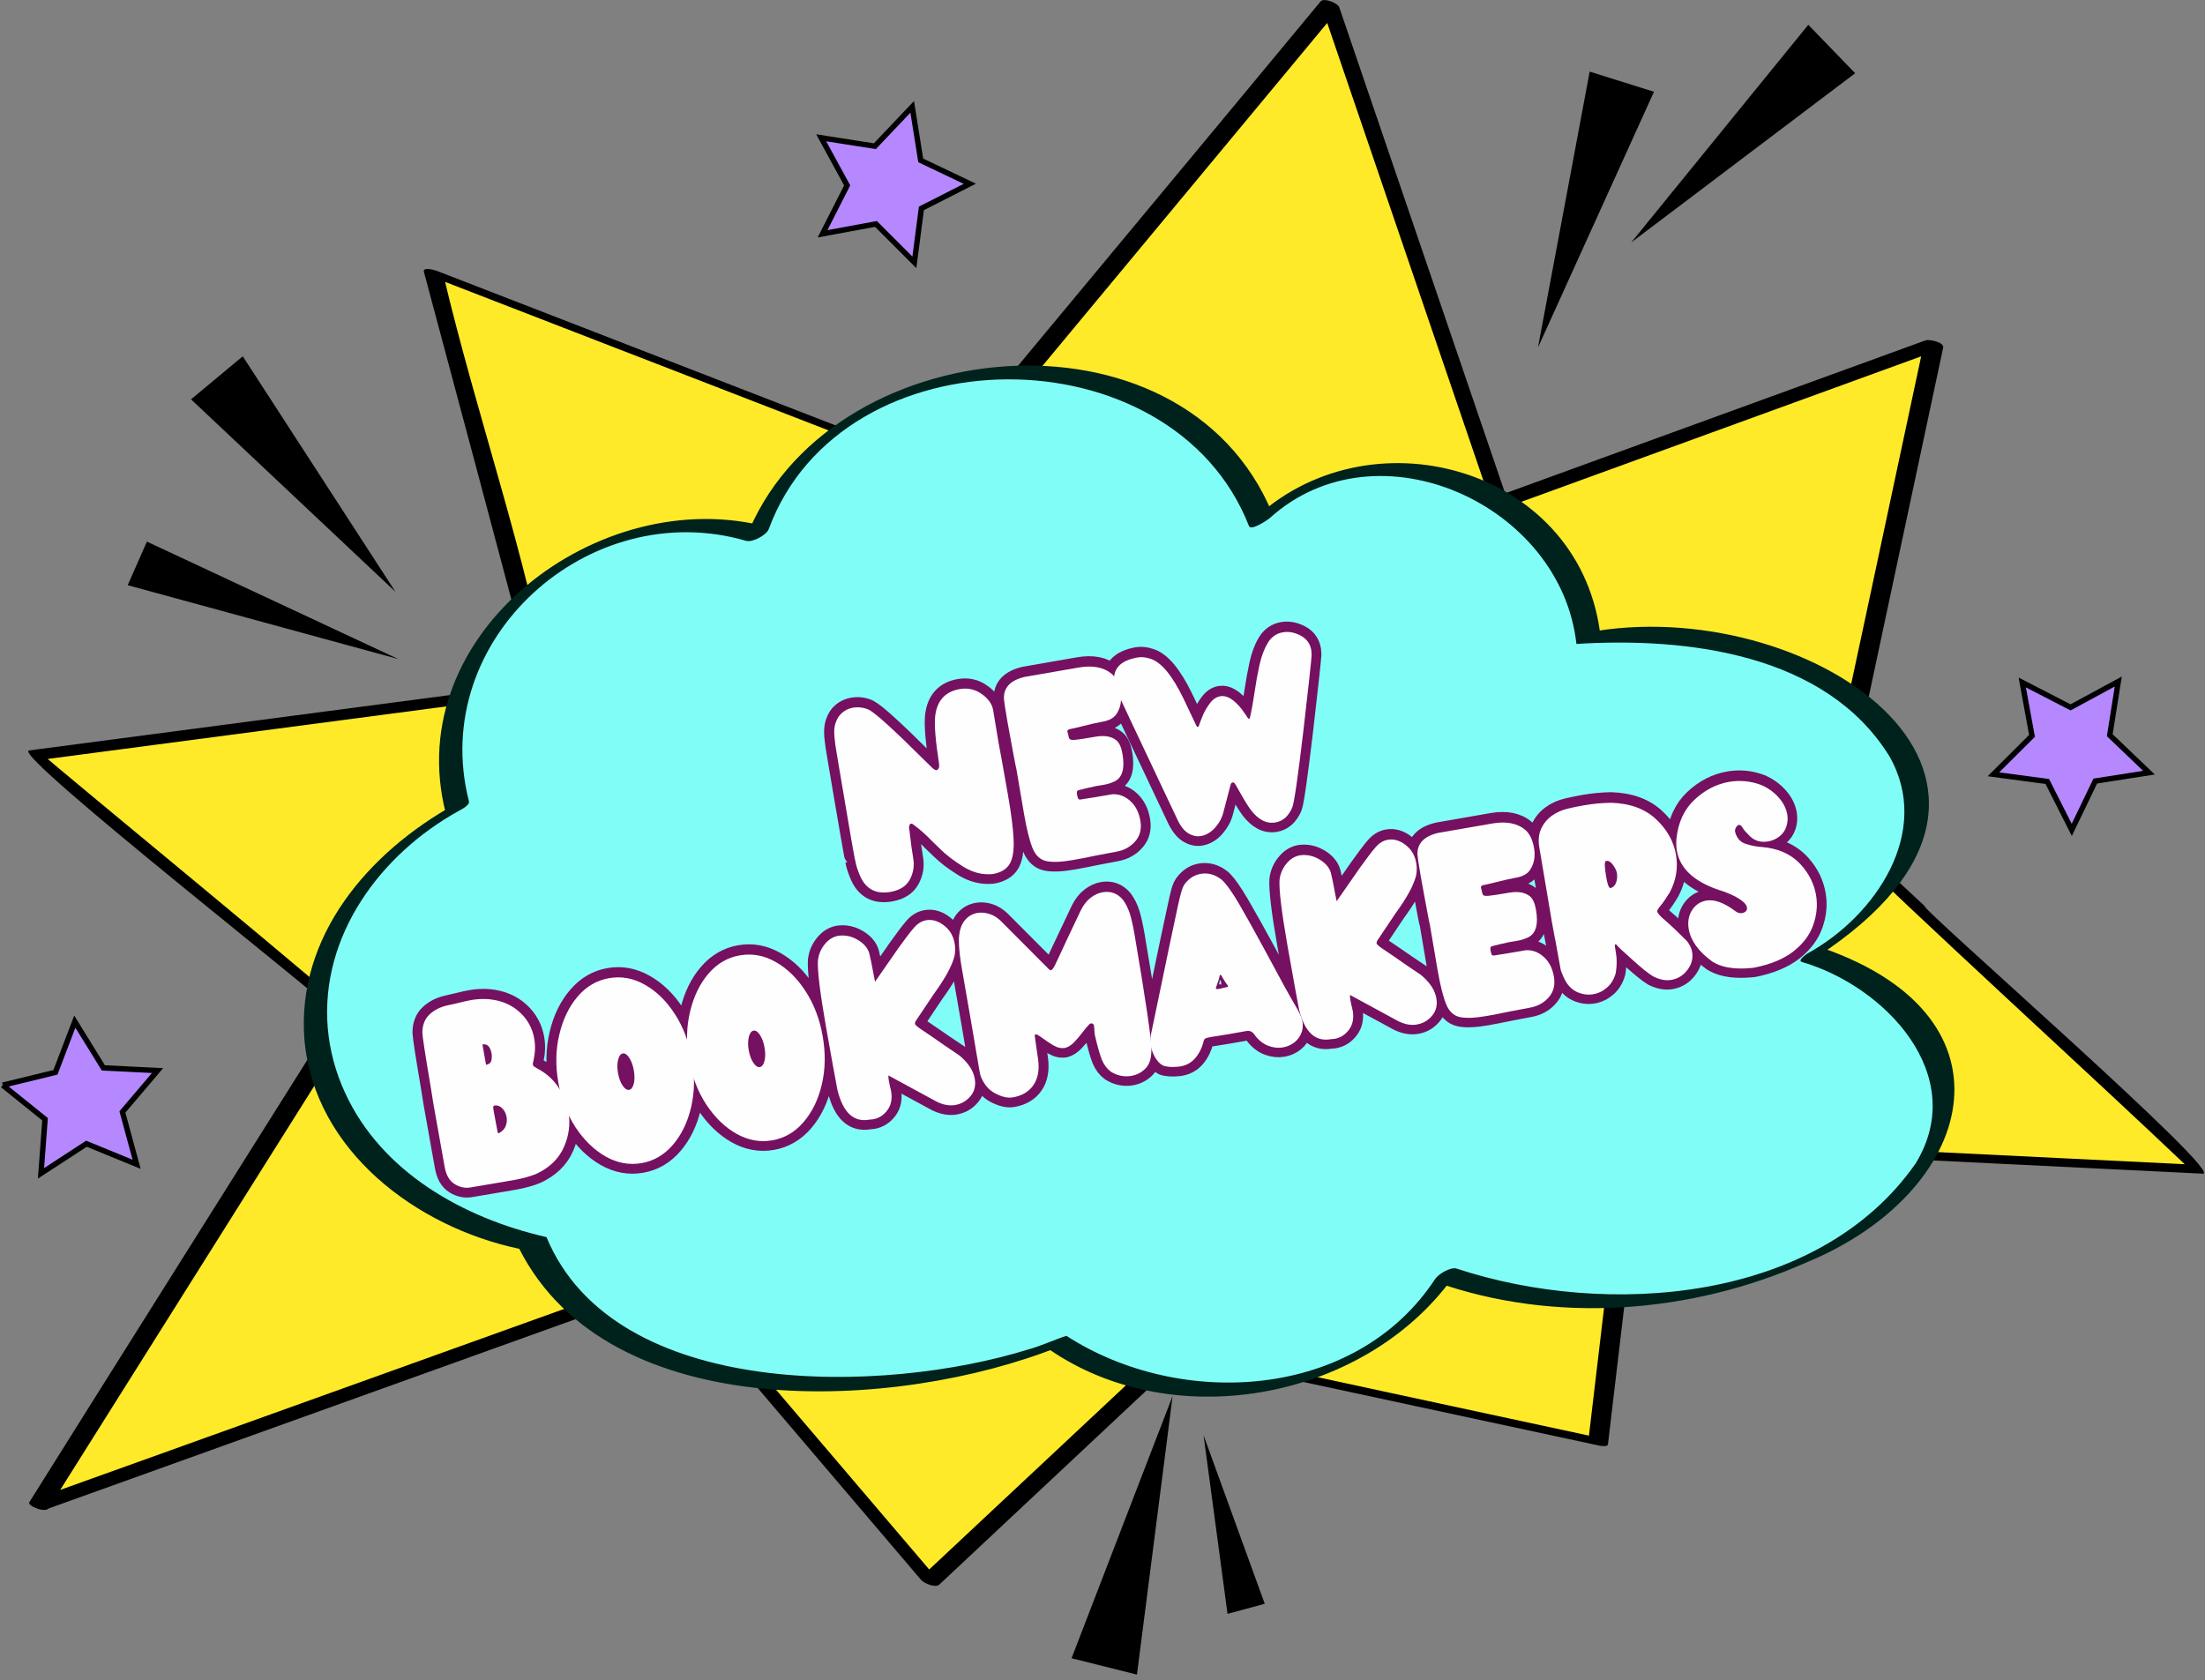
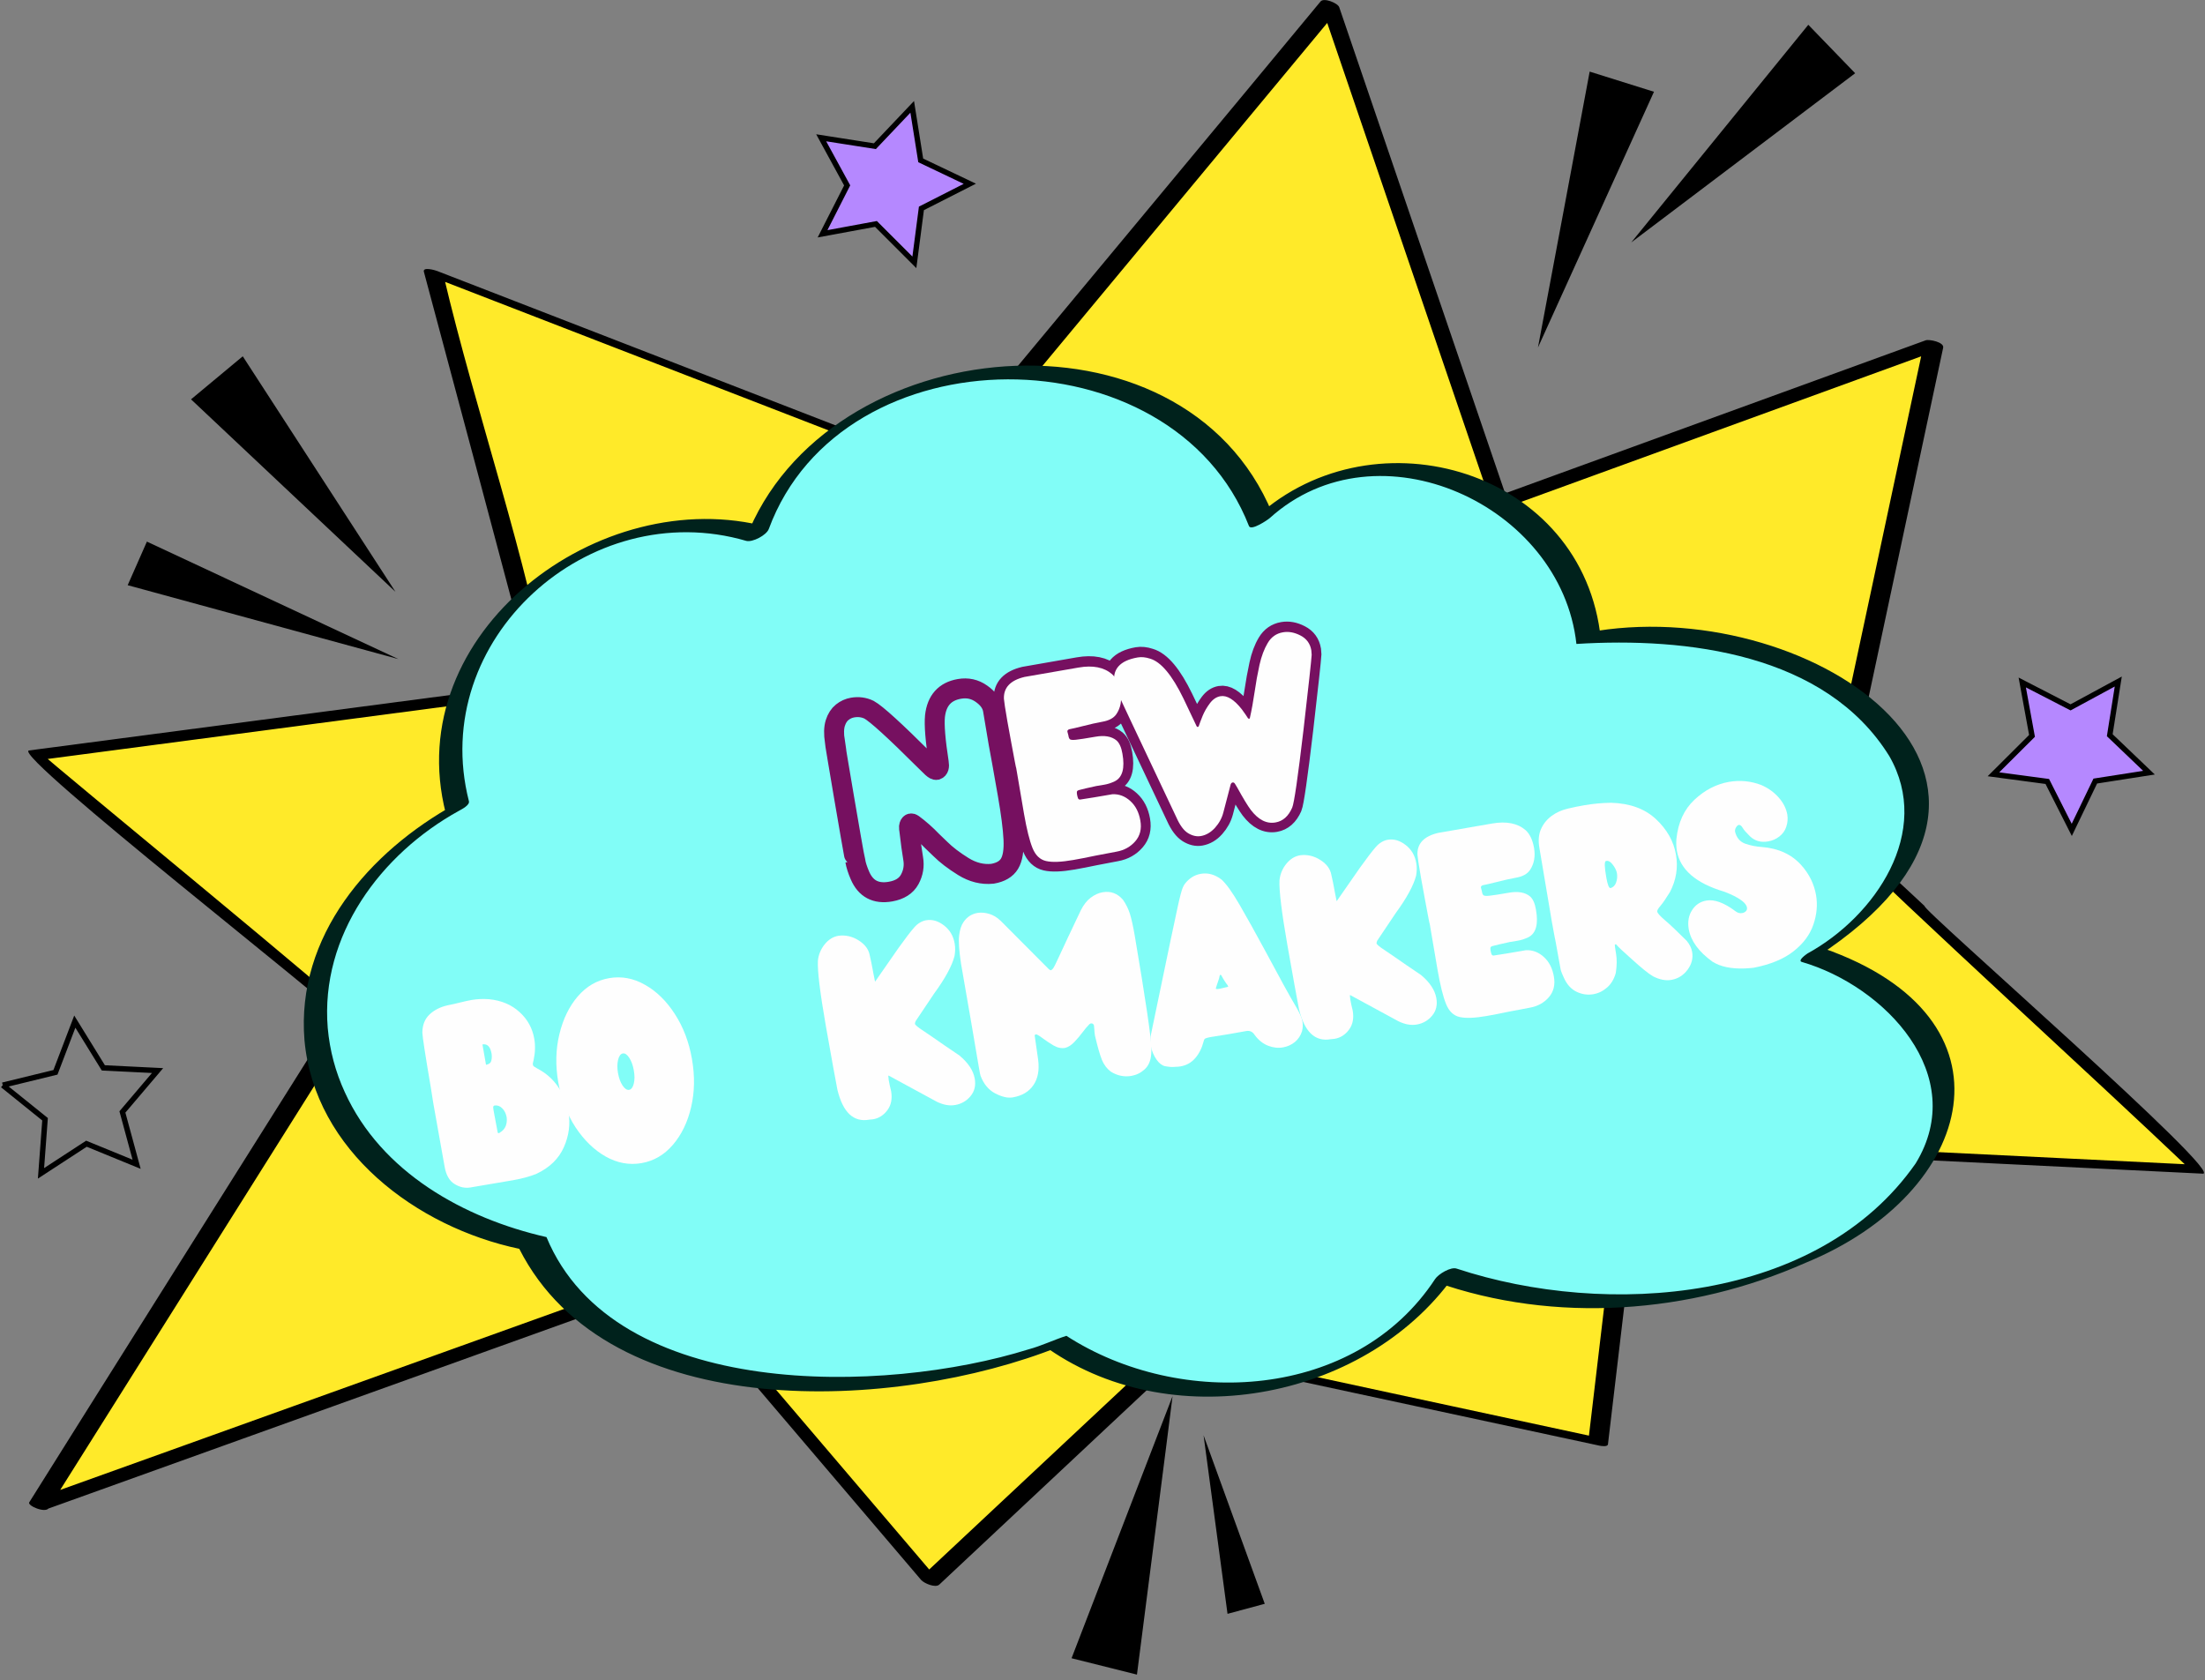
<svg xmlns="http://www.w3.org/2000/svg" width="500" zoomAndPan="magnify" viewBox="0 0 375 285.75" height="381" preserveAspectRatio="xMidYMid meet" version="1.0">
  <rect x="0" y="0" width="375" height="285.75" fill="#808080" stroke="none" />
  <defs>
    <g />
    <clipPath id="064673dc19">
      <path d="M 4 0 L 374.836 0 L 374.836 270 L 4 270 Z M 4 0 " clip-rule="nonzero" />
    </clipPath>
    <clipPath id="3bd7871e7a">
      <path d="M 182 237 L 200 237 L 200 284.75 L 182 284.75 Z M 182 237 " clip-rule="nonzero" />
    </clipPath>
    <clipPath id="e68c230cc1">
      <path d="M 0.164 173 L 27 173 L 27 200 L 0.164 200 Z M 0.164 173 " clip-rule="nonzero" />
    </clipPath>
    <clipPath id="ba94218c37">
      <path d="M 0.164 160 L 40 160 L 40 213 L 0.164 213 Z M 0.164 160 " clip-rule="nonzero" />
    </clipPath>
    <clipPath id="35b5552e79">
      <path d="M 326 103 L 374.836 103 L 374.836 155 L 326 155 Z M 326 103 " clip-rule="nonzero" />
    </clipPath>
    <clipPath id="f51c298dc2">
      <path d="M 51.672 62.141 L 332.676 62.141 L 332.676 237.488 L 51.672 237.488 Z M 51.672 62.141 " clip-rule="nonzero" />
    </clipPath>
  </defs>
  <path fill="#ffea29" d="M 6.633 256.008 L 58.992 172.75 L 5.965 128.453 L 92.559 117.055 C 86.297 93.57 80.027 70.07 73.75 46.555 L 160.367 80.102 L 226.145 0.875 L 255.02 85.488 L 328.855 58.621 L 311.383 140.516 L 373.824 198.93 L 277.836 194.234 C 275.824 211.223 273.812 228.23 271.805 245.254 L 199.969 229.805 L 158.203 268.945 L 114.25 217.348 Z M 6.633 256.008 " fill-opacity="1" fill-rule="nonzero" />
  <g clip-path="url(#064673dc19)">
    <path fill="#000000" d="M 8.293 256.512 L 60.648 173.258 C 60.648 172.359 7.715 129.027 7.301 128.359 L 7.023 129.234 L 93.617 117.816 C 89.773 95.207 80.934 70.246 75.43 46.832 L 73.172 46.969 L 159.789 80.516 C 160.203 80.676 161.562 81.184 161.953 80.699 C 183.645 54.566 206 27.676 227.734 1.473 L 224.559 0.508 L 253.43 85.121 C 253.707 85.949 255.641 86.48 256.398 86.203 L 330.238 59.332 L 327.27 58.066 C 321.441 85.328 315.617 112.773 309.77 139.988 C 327.152 157.027 354.551 181.844 372.348 198.77 L 373.203 198.102 L 277.191 193.402 C 276.984 193.402 276.246 193.336 276.199 193.68 C 274.191 210.672 272.18 227.68 270.168 244.703 L 271.574 244.473 C 257.734 241.523 214.98 232.27 201.902 229.461 C 200.059 228.816 198.426 228.539 197.137 230.336 L 156.684 268.211 L 159.766 268.992 L 115.812 217.395 C 115.262 216.75 113.789 216.219 112.961 216.52 L 29.129 246.637 L 5.344 255.176 C 4.191 255.594 7.164 256.973 7.992 256.676 L 115.586 218.016 L 112.73 217.141 L 156.66 268.738 C 157.145 269.293 159.078 270.145 159.746 269.52 L 201.512 230.379 L 200.223 230.449 L 272.055 245.898 C 272.285 245.945 273.391 246.129 273.461 245.668 C 275.473 228.645 277.48 211.641 279.492 194.648 L 278.504 194.922 L 374.492 199.621 C 379.531 200.633 326.254 154.172 327.336 154.125 C 326.324 153.203 314.582 142.242 313.961 141.645 C 312.488 140.078 313.82 137.848 314.074 136.004 L 315.918 127.395 L 330.469 59.148 C 330.676 58.184 328.074 57.676 327.5 57.883 L 253.66 84.754 L 256.629 85.836 C 247.008 57.637 237.383 29.434 227.758 1.223 C 227.504 0.508 225.133 -0.438 224.582 0.254 C 213.621 13.539 168.953 67.207 158.801 79.48 L 160.965 79.664 L 74.348 46.094 C 74.07 45.98 71.84 45.312 72.09 46.234 C 78.383 69.719 84.656 93.219 90.902 116.734 L 91.5 116.25 L 4.906 127.648 C 2.074 128.43 57.91 171.992 57.656 172.844 L 57.309 172.266 C 48.746 185.875 12.734 243.113 4.977 255.523 C 4.609 256.098 7.715 257.434 8.293 256.512 Z M 8.293 256.512 " fill-opacity="1" fill-rule="nonzero" />
  </g>
  <path fill="#000000" d="M 261.559 59.105 C 262.523 54.086 269.246 18.074 270.352 12.18 L 281.289 15.609 L 261.559 59.105 " fill-opacity="1" fill-rule="nonzero" />
  <path fill="#000000" d="M 282.738 34.699 L 307.535 4.215 L 315.504 12.457 L 277.422 41.238 Z M 282.738 34.699 " fill-opacity="1" fill-rule="nonzero" />
  <path fill="#000000" d="M 67.258 100.664 L 41.285 60.602 L 32.488 67.922 L 67.258 100.664 " fill-opacity="1" fill-rule="nonzero" />
  <path fill="#000000" d="M 60.211 108.582 L 24.984 92.121 L 21.715 99.535 L 67.762 112.105 Z M 60.211 108.582 " fill-opacity="1" fill-rule="nonzero" />
  <path fill="#000000" d="M 204.688 244.125 L 215.094 272.789 L 208.762 274.496 L 204.688 244.125 " fill-opacity="1" fill-rule="nonzero" />
  <g clip-path="url(#3bd7871e7a)">
    <path fill="#000000" d="M 198.355 245.852 L 193.359 284.832 L 182.238 282.047 L 199.414 237.473 Z M 198.355 245.852 " fill-opacity="1" fill-rule="nonzero" />
  </g>
  <g clip-path="url(#e68c230cc1)">
-     <path fill="#b588ff" d="M 0.465 184.77 L 9.441 182.582 L 12.734 173.949 L 17.594 181.824 L 26.824 182.281 L 20.84 189.328 L 23.258 198.238 L 14.715 194.738 L 6.98 199.781 L 7.668 190.57 L 0.465 184.77 " fill-opacity="1" fill-rule="nonzero" />
-   </g>
+     </g>
  <g clip-path="url(#ba94218c37)">
    <path stroke-linecap="butt" transform="matrix(0.23, 0, 0, 0.23, 0.164, 0.024)" fill="none" stroke-linejoin="miter" d="M 1.307 802.4 L 40.295 792.899 L 54.597 755.404 L 75.702 789.608 L 115.793 791.593 L 89.801 822.199 L 100.303 860.898 L 63.199 845.697 L 29.606 867.6 L 32.592 827.594 L 1.307 802.4 " stroke="#000000" stroke-width="4" stroke-opacity="1" stroke-miterlimit="10" />
  </g>
  <path fill="#b588ff" d="M 352.711 141.301 L 348.543 133.059 L 339.379 131.836 L 345.941 125.297 L 344.281 116.203 L 352.504 120.441 L 360.629 116.043 L 359.18 125.184 L 365.855 131.562 L 356.715 132.988 Z M 352.711 141.301 " fill-opacity="1" fill-rule="nonzero" />
  <g clip-path="url(#35b5552e79)">
    <path stroke-linecap="butt" transform="matrix(0.23, 0, 0, 0.23, 0.164, 0.024)" fill="none" stroke-linejoin="miter" d="M 1531.205 613.604 L 1513.102 577.806 L 1473.3 572.495 L 1501.803 544.095 L 1494.592 504.598 L 1530.305 523.006 L 1565.595 503.902 L 1559.3 543.603 L 1588.295 571.308 L 1548.595 577.5 Z M 1531.205 613.604 " stroke="#000000" stroke-width="4" stroke-opacity="1" stroke-miterlimit="10" />
  </g>
  <path stroke-linecap="butt" transform="matrix(0.23, 0, 0, 0.23, 0.164, 0.024)" fill-opacity="1" fill="#b588ff" fill-rule="nonzero" stroke-linejoin="miter" d="M 675.395 193.902 L 646.994 165.501 L 607.498 172.796 L 625.702 136.998 L 606.497 101.794 L 646.197 108.004 L 673.8 78.907 L 680.095 118.506 L 716.402 135.794 L 680.604 153.998 Z M 675.395 193.902 " stroke="#000000" stroke-width="4" stroke-opacity="1" stroke-miterlimit="10" />
  <path fill="#81fdf7" d="M 53.773 175.879 C 55.312 193.406 70.652 207.156 90.973 211.449 C 95.668 235.594 153.859 241.473 180.172 228.328 C 198.57 242.68 234.406 236.688 245.922 216.902 C 255.465 220.457 267.383 222.043 280.102 220.926 C 324.637 218.332 352.223 179.344 308.227 162.445 C 347.953 137.672 313.906 102.953 270.086 108.477 C 266.98 82.59 233.289 70.383 214.375 88.402 C 202.73 53.883 139.73 56.453 128.777 90.836 C 100.43 82.922 70.227 109.012 77.805 137.336 C 62.156 145.855 52.387 160.363 53.773 175.879 Z M 53.773 175.879 " fill-opacity="1" fill-rule="nonzero" />
  <g clip-path="url(#f51c298dc2)">
    <path fill="#00221c" d="M 51.781 176.93 C 53.48 195.754 70.852 208.742 88.312 212.41 C 103.625 242.613 152.562 240.02 179.949 229.133 L 178.359 229.465 C 199.934 244.398 233.09 237.895 247.797 216.277 L 244.133 218.043 C 264.387 225.219 287.523 223.453 307.043 214.801 C 336.039 202.93 344.129 173.152 310.059 161.281 L 309.055 162.711 C 354.504 133 308.832 101.523 271.676 107.293 L 272.098 107.426 C 268.211 79.258 232.484 69.578 212.812 88.734 L 216.387 87.352 C 201.141 50.375 140.379 56.117 126.809 91.664 L 130.609 89.652 C 102.105 81.961 67.945 107.605 75.816 138.344 L 77.516 136.734 C 62.781 144.848 50.328 159.203 51.781 176.93 C 51.828 177.355 55.852 176.125 55.738 174.852 C 54.441 159.113 64.75 145.23 78.074 137.898 C 78.52 137.652 79.906 136.957 79.75 136.285 C 72.73 108.789 100.16 84.176 126.922 92 C 127.992 92.27 130.34 91.039 130.742 89.988 C 143.219 56.141 199.375 56.098 212.41 89.473 C 212.746 90.367 215.652 88.402 215.984 88.086 C 234.297 71.59 265.504 85.828 268.098 109.527 C 286.789 108.363 310.461 111.113 321.305 128.598 C 328.703 141.473 318.934 155.848 307.398 162.176 C 307.242 162.285 305.699 163.336 306.395 163.605 C 320.59 167.719 334.965 182.875 325.797 197.879 C 309.254 221.598 273.328 224.211 247.754 215.785 C 246.746 215.406 244.602 216.723 244.066 217.551 C 230.562 238.117 200.762 239.75 181.355 227.207 C 179.211 227.902 177.086 228.93 174.918 229.512 C 150.484 237.156 104.52 238.34 92.938 210.418 C 78.898 207.223 64.84 199.398 58.645 185.781 C 57.047 182.309 56.078 178.664 55.738 174.852 C 55.715 174.402 51.672 175.656 51.781 176.93 Z M 51.781 176.93 " fill-opacity="1" fill-rule="nonzero" />
  </g>
  <path stroke-linecap="butt" transform="matrix(0.738, -0.129, 0.129, 0.738, 51.649, 134.765)" fill="none" stroke-linejoin="miter" d="M 150.832 45.136 C 152.726 45.138 154.126 44.609 155.039 43.557 C 155.958 42.505 156.57 40.728 156.884 38.227 C 157.193 35.725 157.348 32.318 157.349 28.005 C 157.35 22.174 157.331 18.245 157.3 16.207 L 157.349 8.495 C 157.351 7.083 156.703 5.732 155.404 4.442 C 154.117 3.143 152.537 2.497 150.663 2.499 C 147.324 2.498 145.149 4.204 144.144 7.627 C 143.602 9.554 143.274 13.074 143.173 18.173 C 143.174 19.11 142.914 19.631 142.388 19.729 C 142.145 19.729 141.85 19.509 141.505 19.062 L 140.115 17.137 C 134.602 9.307 131.111 4.804 129.654 3.634 C 128.596 2.873 127.391 2.499 126.042 2.497 C 125.174 2.499 124.344 2.708 123.554 3.142 C 122.759 3.57 122.105 4.287 121.581 5.29 C 121.068 6.291 120.793 7.656 120.762 9.381 C 120.725 9.38 120.701 10.64 120.685 13.161 C 120.669 15.678 120.651 18.638 120.634 22.042 C 120.618 25.437 120.607 28.478 120.609 31.166 C 120.609 34.96 120.626 36.863 120.658 36.863 C 120.658 37.863 120.817 39.018 121.129 40.321 C 121.887 43.533 123.951 45.136 127.332 45.139 C 129.47 45.136 131.067 44.478 132.118 43.153 C 133.17 41.823 133.698 40.312 133.697 38.618 C 133.696 37.136 133.782 34.913 133.95 31.947 L 133.949 31.682 C 133.952 31.514 134.009 31.307 134.126 31.062 C 134.253 30.82 134.406 30.699 134.581 30.697 C 134.719 30.695 134.855 30.766 134.988 30.911 C 136.303 32.294 137.51 33.806 138.614 35.459 L 140.169 37.582 C 141.239 39.097 142.712 40.693 144.589 42.369 C 146.466 44.046 148.549 44.97 150.832 45.136 Z M 169.411 45.137 C 170.893 45.136 172.633 45.106 174.63 45.036 C 176.075 45.002 177.683 44.976 179.443 44.96 C 181.202 44.944 182.724 44.41 184.014 43.355 C 185.314 42.301 185.962 40.832 185.96 38.932 C 185.958 37.032 185.468 35.443 184.483 34.171 C 183.505 32.889 182.259 32.148 180.743 31.947 C 177.601 31.944 175.132 31.932 173.339 31.894 C 173.093 31.851 172.95 31.731 172.895 31.531 C 172.846 31.322 172.821 31.042 172.823 30.698 C 172.82 30.349 172.856 30.112 172.923 29.975 C 172.988 29.843 173.178 29.755 173.49 29.725 C 173.805 29.679 174.319 29.642 175.045 29.61 L 177.433 29.507 C 177.877 29.511 178.507 29.509 179.317 29.508 C 180.121 29.51 180.947 29.385 181.777 29.143 C 183.64 28.595 184.572 26.651 184.573 23.307 C 184.572 21.857 184.293 20.787 183.736 20.097 C 182.812 18.994 181.295 18.439 179.188 18.442 C 176.907 18.441 175.404 18.417 174.677 18.364 C 173.952 18.307 173.522 18.189 173.387 18.023 C 173.254 17.846 173.188 17.586 173.185 17.242 L 173.188 17.041 L 173.138 16.207 C 173.137 15.969 173.291 15.816 173.593 15.752 C 174.281 15.75 175.301 15.695 176.649 15.586 C 178.408 15.448 179.965 15.381 181.309 15.383 C 182.859 15.383 184.013 14.987 184.775 14.199 C 185.946 12.948 186.527 11.345 186.53 9.383 C 186.531 7.557 186.136 6.123 185.343 5.085 C 183.826 3.223 181.411 2.293 178.104 2.294 L 165.685 2.292 C 162.374 2.498 160.544 3.856 160.2 6.373 C 160.124 6.932 160.085 8.676 160.087 11.608 C 160.086 13.19 160.094 14.811 160.112 16.47 C 160.129 18.129 160.145 19.529 160.164 20.665 C 160.188 21.801 160.215 22.372 160.253 22.368 L 160.201 32.921 C 160.201 36.472 160.39 39.124 160.768 40.867 C 161.147 42.611 161.989 43.758 163.296 44.303 C 164.607 44.86 166.649 45.137 169.411 45.137 Z M 198.896 44.77 C 200.108 44.769 201.269 44.332 202.369 43.454 C 203.474 42.578 204.301 41.537 204.862 40.323 L 207.602 34.324 C 207.734 34.114 207.889 34.009 208.054 34.006 C 208.266 34.005 208.434 34.135 208.546 34.398 C 208.676 34.659 208.79 34.944 208.889 35.257 C 209.827 37.977 210.551 39.838 211.063 40.843 C 212.376 43.358 214.066 44.621 216.13 44.621 C 217.823 44.62 219.253 43.737 220.427 41.979 C 221.017 41.055 222.866 35.398 225.973 25.013 C 228.832 15.351 230.425 9.861 230.733 8.55 L 230.834 7.514 C 230.835 5.964 230.22 4.725 228.99 3.796 C 227.772 2.864 226.504 2.394 225.186 2.397 C 223.673 2.398 222.395 2.99 221.362 4.175 C 220.324 5.364 219.428 6.891 218.668 8.764 C 217.909 10.626 217.194 12.576 216.521 14.612 C 215.849 16.643 215.149 18.537 214.423 20.3 C 214.391 20.363 214.337 20.401 214.273 20.401 C 214.173 20.399 214.087 20.347 214.02 20.245 C 213.809 19.727 213.462 18.984 212.984 18.022 C 211.634 15.506 210.203 14.246 208.69 14.247 C 207.785 14.248 206.924 14.632 206.095 15.408 C 205.272 16.185 204.564 17.03 203.975 17.949 C 203.388 18.857 202.953 19.591 202.676 20.146 L 202.473 20.248 C 202.373 20.246 202.295 20.18 202.244 20.044 C 202.195 19.903 201.56 17.655 200.349 13.311 C 198.733 7.653 196.765 4.251 194.449 3.117 C 193.491 2.601 192.573 2.345 191.705 2.342 C 187.572 2.346 185.505 4.034 185.504 7.41 C 185.506 7.823 185.613 8.482 185.832 9.382 C 186.062 10.275 186.675 12.53 187.678 16.155 C 188.884 20.466 191.037 28.297 194.147 39.655 C 194.627 41.517 195.296 42.835 196.156 43.609 C 197.021 44.385 197.938 44.772 198.896 44.77 Z M 198.896 44.77 " stroke="#761060" stroke-width="4.529" stroke-opacity="1" stroke-miterlimit="4" />
-   <path stroke-linecap="butt" transform="matrix(0.738, -0.129, 0.129, 0.738, 51.649, 134.765)" fill="none" stroke-linejoin="miter" d="M 31.704 94.899 C 33.843 94.896 35.671 94.728 37.187 94.379 C 40.365 93.515 42.743 91.892 44.327 89.517 C 45.917 87.133 46.715 84.563 46.713 81.811 C 46.715 79.737 46.271 77.728 45.388 75.785 C 44.512 73.828 43.191 72.18 41.431 70.83 C 41.164 70.63 40.956 70.462 40.815 70.326 C 40.682 70.181 40.614 70.021 40.613 69.846 C 40.611 69.645 40.713 69.335 40.917 68.926 C 41.607 67.3 41.951 65.693 41.952 64.111 C 41.951 61.656 41.201 59.466 39.701 57.538 C 38.202 55.604 36.104 54.254 33.41 53.499 C 32.074 53.149 30.744 52.976 29.431 52.98 C 28.537 52.977 27.642 53.012 26.741 53.082 C 25.846 53.148 24.9 53.2 23.898 53.243 C 22.203 53.312 20.735 53.749 19.488 54.558 C 18.246 55.368 17.475 56.636 17.164 58.36 C 17.03 59.22 16.945 63.465 16.911 71.095 L 16.858 74.557 L 16.912 89.15 C 16.911 91.124 17.427 92.568 18.463 93.484 C 19.5 94.395 20.638 94.848 21.877 94.847 Z M 30.366 83.818 C 30.186 83.818 30.098 83.718 30.101 83.518 L 30.047 78.852 C 30.05 78.408 30.068 78.062 30.1 77.819 C 30.132 77.575 30.255 77.449 30.466 77.448 C 31.125 77.495 31.658 77.81 32.073 78.401 C 32.485 78.981 32.691 79.683 32.69 80.508 C 32.692 81.165 32.523 81.797 32.196 82.401 C 31.869 83 31.324 83.456 30.566 83.768 Z M 30.15 68.038 L 30.151 63.328 C 31.252 63.325 31.806 64.12 31.804 65.712 C 31.803 66.262 31.701 66.79 31.491 67.293 C 31.288 67.792 30.843 68.037 30.15 68.038 Z M 61.051 96.085 C 58.224 96.089 55.64 95.131 53.306 93.221 C 50.985 91.297 49.122 88.723 47.726 85.501 C 46.325 82.272 45.626 78.695 45.625 74.758 C 45.626 70.869 46.327 67.303 47.723 64.059 C 49.12 60.816 50.982 58.24 53.31 56.329 C 55.64 54.407 58.221 53.444 61.052 53.445 C 63.882 53.447 66.462 54.405 68.783 56.328 C 71.116 58.238 72.974 60.816 74.345 64.061 C 75.727 67.302 76.418 70.867 76.416 74.761 C 76.418 78.693 75.725 82.271 74.343 85.496 C 72.971 88.723 71.119 91.3 68.785 93.216 C 66.462 95.128 63.882 96.086 61.051 96.085 Z M 61.156 79.218 C 61.668 79.222 62.099 78.816 62.441 78.008 C 62.79 77.19 62.964 76.194 62.961 75.024 C 62.959 73.886 62.79 72.909 62.443 72.081 C 62.096 71.248 61.666 70.829 61.153 70.83 C 60.676 70.831 60.254 71.25 59.892 72.081 C 59.531 72.907 59.35 73.886 59.347 75.023 C 59.349 76.198 59.531 77.188 59.891 78.007 C 60.252 78.817 60.674 79.218 61.156 79.218 Z M 91.17 96.087 C 88.339 96.086 85.76 95.128 83.426 93.218 C 81.099 91.299 79.241 88.726 77.84 85.498 C 76.444 82.275 75.746 78.693 75.744 74.761 C 75.746 70.866 76.442 67.3 77.843 64.057 C 79.24 60.813 81.102 58.238 83.425 56.325 C 85.76 54.404 88.34 53.447 91.171 53.448 C 94.002 53.445 96.581 54.407 98.902 56.326 C 101.235 58.241 103.088 60.818 104.465 64.058 C 105.842 67.299 106.537 70.87 106.536 74.759 C 106.532 78.695 105.844 82.274 104.462 85.499 C 103.09 88.726 101.239 91.298 98.904 93.219 C 96.581 95.131 94.001 96.089 91.17 96.087 Z M 91.275 79.22 C 91.788 79.22 92.214 78.813 92.561 78.005 C 92.904 77.192 93.078 76.196 93.08 75.027 C 93.078 73.889 92.905 72.906 92.562 72.079 C 92.216 71.246 91.785 70.832 91.272 70.833 C 90.791 70.828 90.369 71.247 90.011 72.084 C 89.645 72.909 89.464 73.888 89.466 75.026 C 89.464 76.195 89.645 77.19 90.01 78.005 C 90.372 78.814 90.793 79.221 91.275 79.22 Z M 133.494 95.313 C 134.907 95.316 136.158 94.847 137.247 93.915 C 138.331 92.977 138.875 91.738 138.875 90.188 C 138.877 88.325 138.035 86.39 136.347 84.386 C 134.245 82.39 132.515 80.718 131.168 79.372 L 129.248 77.513 C 128.19 76.514 127.656 75.87 127.657 75.595 C 127.688 75.384 127.775 75.192 127.91 75.025 L 133.09 69.595 C 136.157 66.664 138.171 64.126 139.142 61.988 C 139.485 61.053 139.66 60.136 139.662 59.248 C 139.662 57.485 139.098 55.985 137.981 54.748 C 136.86 53.499 135.592 52.876 134.174 52.877 C 133.142 52.877 132.149 53.265 131.193 54.04 C 130.243 54.816 128.817 56.134 126.926 57.995 L 120.357 64.628 C 120.355 63.972 120.34 63.329 120.305 62.709 L 120.304 61.772 C 120.303 60.809 120.27 59.724 120.201 58.51 C 120.204 57.13 119.571 55.871 118.309 54.736 C 117.052 53.596 115.612 52.995 113.988 52.929 C 112.75 52.93 111.605 53.397 110.548 54.33 C 109.497 55.258 108.783 56.377 108.401 57.691 C 107.878 59.933 107.619 64.878 107.617 72.535 C 107.617 75.81 107.635 78.866 107.67 81.698 L 107.732 87.292 C 108.076 92.601 110.063 95.255 113.683 95.251 L 114.503 95.314 C 115.852 95.317 117.055 94.823 118.105 93.836 C 119.16 92.851 119.686 91.477 119.685 89.72 C 119.683 89.307 119.671 88.892 119.637 88.479 C 119.602 88.07 119.583 87.638 119.586 87.194 L 119.636 86.208 L 119.735 86.157 L 129.461 93.864 C 130.811 94.83 132.155 95.318 133.494 95.313 Z M 146.639 95.886 C 148.778 95.883 150.473 95.237 151.731 93.937 C 152.994 92.644 153.679 90.806 153.787 88.428 L 153.94 82.999 C 153.94 82.787 154.043 82.683 154.254 82.683 L 154.51 82.733 C 154.822 82.978 155.198 83.34 155.644 83.82 C 156.27 84.474 156.974 85.142 157.767 85.814 C 158.56 86.487 159.406 86.825 160.306 86.823 C 161.031 86.759 161.78 86.44 162.557 85.867 C 163.329 85.292 164.066 84.68 164.756 84.033 C 165.447 83.375 166.066 82.859 166.624 82.48 L 166.928 82.38 C 167.309 82.377 167.527 82.553 167.599 82.899 L 167.547 83.715 C 167.479 84.164 167.444 84.666 167.448 85.222 C 167.578 87.843 167.78 89.751 168.038 90.944 C 168.301 92.133 168.811 93.122 169.567 93.915 C 170.882 95.086 172.363 95.667 174.013 95.669 C 175.188 95.668 176.264 95.353 177.248 94.72 C 178.237 94.083 178.901 93.071 179.247 91.693 L 179.296 91.473 C 179.362 91.273 179.43 90.947 179.497 90.503 C 179.918 88.116 180.164 79.423 180.231 64.412 C 180.233 62.274 180.149 60.603 179.989 59.395 C 179.839 58.194 179.503 57.056 178.98 55.986 C 178.021 54.327 176.61 53.499 174.747 53.497 C 173.811 53.497 172.852 53.748 171.869 54.254 C 170.893 54.751 169.984 55.566 169.15 56.706 C 166.086 61.019 163.964 64.02 162.785 65.714 C 161.546 67.54 160.812 68.534 160.588 68.696 C 160.366 68.848 160.225 68.924 160.157 68.923 C 160.077 68.924 159.986 68.872 159.866 68.771 C 159.747 68.661 159.634 68.524 159.526 68.352 L 150.833 55.936 C 150.139 55 149.363 54.319 148.507 53.89 C 147.645 53.459 146.783 53.245 145.916 53.242 C 144.571 53.246 143.416 53.743 142.454 54.734 C 141.833 55.356 141.33 56.295 140.949 57.541 C 140.575 58.777 140.348 60.896 140.28 63.895 C 140.284 76.04 140.264 83.286 140.229 85.64 L 140.23 88.217 C 140.233 89.049 140.248 89.57 140.282 89.771 C 140.663 91.743 141.526 93.253 142.883 94.305 C 144.25 95.358 145.502 95.883 146.639 95.886 Z M 185.351 95.466 C 186.732 95.469 187.939 95.044 188.974 94.204 C 190.011 93.353 190.86 92.22 191.514 90.805 C 191.581 90.605 191.685 90.432 191.819 90.302 C 191.96 90.158 192.465 90.087 193.323 90.083 L 197.15 90.137 L 201.447 90.134 C 202.272 90.136 202.838 90.531 203.149 91.326 C 203.81 92.637 204.671 93.612 205.74 94.254 C 206.81 94.885 207.897 95.202 209.003 95.204 C 210.035 95.204 210.987 94.962 211.843 94.482 C 212.71 94.003 213.384 93.295 213.865 92.358 C 214.213 91.636 214.382 90.908 214.381 90.183 C 214.383 89.295 214.056 88.015 213.397 86.361 C 212.505 84.009 210.987 79.575 208.849 73.053 C 207.334 68.54 206.002 64.741 204.857 61.657 C 203.719 58.564 202.706 56.451 201.811 55.305 C 200.534 53.887 199.043 53.182 197.35 53.178 C 195.905 53.18 194.592 53.734 193.424 54.848 C 193.219 55.051 193.032 55.272 192.852 55.516 C 192.509 55.996 191.873 57.398 190.946 59.713 C 190.491 60.74 186.848 69.862 180.019 87.081 C 179.672 87.978 179.499 88.879 179.498 89.768 C 179.501 90.874 179.763 91.978 180.286 93.08 C 180.731 93.983 181.27 94.564 181.913 94.824 C 182.552 95.073 183.163 95.238 183.742 95.318 L 184.163 95.365 C 184.574 95.431 184.97 95.469 185.351 95.466 Z M 197.152 79.623 C 196.559 79.625 196.264 79.558 196.267 79.421 C 196.443 79.076 196.685 78.631 196.997 78.082 C 197.311 77.528 197.552 77.026 197.72 76.579 C 197.82 76.58 197.908 76.595 197.986 76.63 C 198.255 77.455 198.529 78.127 198.803 78.651 C 199.017 79.032 199.121 79.289 199.119 79.421 C 199.123 79.49 199.085 79.521 199.021 79.525 Z M 239.838 95.316 C 241.257 95.314 242.507 94.85 243.591 93.912 C 244.68 92.98 245.22 91.735 245.22 90.185 C 245.222 88.322 244.379 86.392 242.696 84.39 C 240.589 82.392 238.864 80.721 237.513 79.369 L 235.592 77.515 C 234.535 76.511 234 75.872 234.002 75.592 C 234.038 75.382 234.119 75.195 234.254 75.022 L 239.435 69.592 C 242.502 66.661 244.52 64.129 245.486 61.985 C 245.834 61.051 246.004 60.138 246.007 59.245 C 246.007 57.483 245.442 55.987 244.324 54.75 C 243.203 53.501 241.936 52.878 240.524 52.875 C 239.486 52.879 238.492 53.267 237.538 54.037 C 236.588 54.813 235.167 56.132 233.271 57.992 L 226.701 64.625 C 226.699 63.969 226.684 63.331 226.65 62.706 L 226.648 61.774 C 226.647 60.811 226.614 59.726 226.55 58.513 C 226.548 57.132 225.915 55.873 224.653 54.733 C 223.396 53.598 221.957 52.992 220.333 52.926 C 219.095 52.927 217.95 53.394 216.897 54.333 C 215.842 55.255 215.127 56.379 214.751 57.689 C 214.227 59.931 213.962 64.88 213.966 72.538 C 213.966 75.813 213.979 78.863 214.015 81.695 L 214.076 87.294 C 214.426 92.599 216.408 95.252 220.027 95.253 L 220.852 95.317 C 222.197 95.314 223.398 94.825 224.449 93.839 C 225.504 92.853 226.03 91.479 226.03 89.717 C 226.028 89.304 226.015 88.894 225.981 88.481 C 225.947 88.067 225.926 87.641 225.931 87.191 L 225.981 86.205 L 226.08 86.154 L 235.811 93.862 C 237.155 94.832 238.5 95.315 239.838 95.316 Z M 255.786 96.139 C 257.268 96.138 259.01 96.103 261.006 96.038 C 262.456 96.005 264.059 95.978 265.818 95.962 C 267.579 95.941 269.106 95.408 270.39 94.357 C 271.69 93.303 272.339 91.829 272.336 89.934 C 272.34 88.029 271.844 86.44 270.86 85.168 C 269.881 83.891 268.634 83.15 267.119 82.949 C 263.976 82.946 261.508 82.929 259.715 82.896 C 259.473 82.854 259.325 82.733 259.276 82.529 C 259.223 82.318 259.198 82.039 259.199 81.695 C 259.196 81.351 259.233 81.108 259.298 80.977 C 259.369 80.841 259.559 80.758 259.866 80.722 C 260.18 80.681 260.7 80.645 261.42 80.611 L 263.809 80.509 C 264.259 80.508 264.883 80.506 265.692 80.51 C 266.502 80.508 267.322 80.387 268.154 80.14 C 270.016 79.597 270.948 77.648 270.95 74.304 C 270.948 72.854 270.669 71.784 270.112 71.094 C 269.188 69.991 267.67 69.441 265.564 69.439 C 263.283 69.443 261.78 69.414 261.058 69.367 C 260.333 69.304 259.903 69.192 259.768 69.026 C 259.63 68.848 259.564 68.588 259.567 68.239 L 259.565 68.038 L 259.514 67.204 C 259.513 66.971 259.666 66.818 259.969 66.749 C 260.663 66.748 261.677 66.697 263.025 66.583 C 264.789 66.451 266.341 66.383 267.69 66.386 C 269.24 66.386 270.394 65.989 271.151 65.196 C 272.321 63.95 272.908 62.343 272.906 60.384 C 272.908 58.554 272.511 57.125 271.718 56.087 C 270.202 54.225 267.792 53.296 264.48 53.296 L 252.061 53.294 C 248.75 53.495 246.92 54.858 246.576 57.375 C 246.501 57.928 246.461 59.673 246.463 62.605 C 246.462 64.187 246.47 65.813 246.487 67.472 C 246.505 69.131 246.521 70.526 246.539 71.667 C 246.563 72.803 246.592 73.369 246.628 73.37 L 246.578 83.918 C 246.577 87.474 246.766 90.121 247.145 91.864 C 247.523 93.608 248.366 94.755 249.672 95.305 C 250.988 95.858 253.024 96.139 255.786 96.139 Z M 280.471 95.416 C 281.645 95.42 282.754 95.095 283.807 94.458 C 284.861 93.816 285.697 92.846 286.311 91.54 C 286.864 89.948 287.141 88.478 287.144 87.129 L 287.146 86.51 C 287.145 85.997 287.162 85.566 287.196 85.223 L 287.457 85.12 C 287.836 85.768 288.853 87.131 290.502 89.202 C 292.265 91.44 293.593 92.963 294.496 93.761 C 295.836 94.756 297.162 95.252 298.474 95.254 C 299.993 95.254 301.326 94.708 302.484 93.624 C 303.642 92.535 304.223 91.266 304.226 89.822 C 304.223 88.959 303.967 88.062 303.442 87.129 C 301.679 84.642 300.353 82.871 299.464 81.811 C 298.458 80.598 297.957 79.802 297.96 79.421 C 297.96 79.178 298.28 78.8 298.919 78.287 C 299.56 77.769 300.45 76.855 301.583 75.545 C 303.445 73.091 304.377 70.386 304.376 67.417 C 304.378 64.343 303.349 61.439 301.293 58.699 C 299.237 55.954 296.111 54.155 291.906 53.294 C 289.87 52.982 287.828 52.827 285.791 52.826 C 284.553 52.827 283.314 52.86 282.079 52.93 C 280.619 52.993 279.296 53.323 278.108 53.915 C 276.922 54.497 275.957 55.329 275.217 56.417 C 274.478 57.5 274.106 58.874 274.107 60.536 L 274.002 77.614 C 274.006 78.684 274.01 79.452 274.03 79.916 C 274.044 80.379 274.052 80.756 274.054 81.052 C 274.055 81.349 274.062 81.731 274.081 82.2 C 274.096 82.663 274.103 84.776 274.104 88.533 C 274.104 88.776 274.154 89.097 274.254 89.49 C 274.359 89.89 274.446 90.243 274.524 90.553 C 274.935 92.202 275.711 93.427 276.847 94.229 C 277.984 95.019 279.195 95.416 280.471 95.416 Z M 288.434 72.384 C 288.086 72.318 287.916 71.474 287.914 69.844 C 287.913 67.362 288.103 66.12 288.485 66.117 L 288.596 66.115 C 289.077 66.12 289.504 66.491 289.887 67.24 C 290.265 67.983 290.451 68.646 290.456 69.228 C 290.456 70.017 290.274 70.726 289.911 71.351 C 289.549 71.97 289.054 72.318 288.434 72.384 Z M 317.412 95.772 C 321.277 95.669 324.444 94.956 326.913 93.635 C 329.378 92.303 331.201 90.589 332.368 88.48 C 333.539 86.377 334.124 84.204 334.124 81.96 C 334.124 79.378 333.404 76.924 331.951 74.607 C 330.199 71.846 327.51 70.001 323.878 69.072 C 322.609 68.761 321.42 68.299 320.315 67.683 C 319.212 67.062 318.604 66.025 318.497 64.577 C 318.541 64.231 318.68 63.921 318.914 63.64 C 319.158 63.365 319.404 63.228 319.649 63.223 C 319.949 63.291 320.186 63.57 320.355 64.06 C 320.53 64.54 320.965 65.262 321.653 66.234 C 322.591 67.471 323.89 68.09 325.547 68.087 C 326.473 68.09 327.359 67.864 328.199 67.417 C 329.049 66.973 329.7 66.33 330.144 65.487 C 330.594 64.634 330.819 63.742 330.817 62.81 C 330.816 61.392 330.396 60.006 329.552 58.653 C 328.711 57.289 327.583 56.14 326.165 55.199 C 323.995 53.895 321.632 53.245 319.076 53.243 C 316.139 53.245 313.329 54.125 310.652 55.886 C 307.981 57.637 306.132 60.321 305.103 63.946 C 304.86 64.914 304.741 65.809 304.74 66.634 C 304.739 70.947 307.702 74.591 313.634 77.567 C 314.287 77.945 314.743 78.215 314.983 78.384 C 317.122 79.837 318.192 81.044 318.192 82.013 C 318.196 82.357 318.064 82.626 317.803 82.818 C 317.543 83.006 317.235 83.1 316.892 83.098 C 316.378 83.099 315.915 82.875 315.501 82.427 C 313.296 80.08 311.263 78.905 309.4 78.903 C 307.987 78.905 306.784 79.431 305.802 80.482 C 304.814 81.537 304.321 82.907 304.322 84.6 C 304.324 87.289 305.669 90.015 308.362 92.776 C 309.945 94.227 312.292 95.155 315.4 95.57 C 316.54 95.705 317.207 95.768 317.412 95.772 Z M 317.412 95.772 " stroke="#761060" stroke-width="4.529" stroke-opacity="1" stroke-miterlimit="4" />
  <g fill="#fefefe" fill-opacity="1">
    <g transform="translate(145.275, 151.907)">
      <g>
-         <path d="M 23.516 -3.234 C 24.91 -3.473 25.879 -4.039 26.422 -4.938 C 26.961 -5.844 27.191 -7.238 27.109 -9.125 C 27.023 -11.008 26.703 -13.547 26.141 -16.734 C 25.391 -21.023 24.867 -23.922 24.578 -25.422 L 23.625 -31.141 C 23.445 -32.172 22.797 -33.082 21.672 -33.875 C 20.555 -34.664 19.312 -34.941 17.938 -34.703 C 15.457 -34.266 14.066 -32.723 13.766 -30.078 C 13.609 -28.578 13.82 -25.941 14.406 -22.172 C 14.531 -21.484 14.398 -21.062 14.016 -20.906 C 13.848 -20.875 13.609 -21 13.297 -21.281 L 12.016 -22.531 C 6.93 -27.594 3.781 -30.469 2.562 -31.156 C 1.676 -31.57 0.734 -31.695 -0.266 -31.531 C -0.898 -31.414 -1.477 -31.145 -2 -30.719 C -2.531 -30.301 -2.926 -29.691 -3.188 -28.891 C -3.445 -28.086 -3.473 -27.039 -3.266 -25.75 C -3.297 -25.75 -3.156 -24.816 -2.844 -22.953 C -2.531 -21.098 -2.16 -18.914 -1.734 -16.406 C -1.316 -13.895 -0.938 -11.648 -0.594 -9.672 C -0.102 -6.867 0.156 -5.469 0.188 -5.469 C 0.312 -4.727 0.578 -3.891 0.984 -2.953 C 1.953 -0.691 3.68 0.223 6.172 -0.203 C 7.754 -0.484 8.848 -1.18 9.453 -2.297 C 10.055 -3.422 10.254 -4.602 10.047 -5.844 C 9.848 -6.945 9.625 -8.598 9.375 -10.797 L 9.328 -11 C 9.305 -11.125 9.32 -11.285 9.375 -11.484 C 9.438 -11.68 9.535 -11.789 9.672 -11.812 C 9.773 -11.832 9.883 -11.797 10 -11.703 C 11.145 -10.859 12.234 -9.895 13.266 -8.812 L 14.688 -7.438 C 15.676 -6.457 16.969 -5.473 18.562 -4.484 C 20.164 -3.492 21.816 -3.078 23.516 -3.234 Z M 23.516 -3.234 " />
-       </g>
+         </g>
    </g>
  </g>
  <g fill="#fefefe" fill-opacity="1">
    <g transform="translate(174.156, 146.871)">
      <g>
        <path d="M 8.359 -0.594 C 9.441 -0.781 10.723 -1.031 12.203 -1.344 C 13.273 -1.562 14.457 -1.785 15.75 -2.016 C 17.051 -2.254 18.109 -2.844 18.922 -3.781 C 19.742 -4.727 20.031 -5.898 19.781 -7.297 C 19.539 -8.703 18.973 -9.812 18.078 -10.625 C 17.18 -11.445 16.164 -11.832 15.031 -11.781 C 12.707 -11.375 10.879 -11.07 9.547 -10.875 C 9.379 -10.863 9.258 -10.93 9.188 -11.078 C 9.125 -11.234 9.066 -11.441 9.016 -11.703 C 8.973 -11.953 8.969 -12.129 9 -12.234 C 9.031 -12.348 9.16 -12.438 9.391 -12.5 C 9.617 -12.57 9.992 -12.664 10.516 -12.781 L 12.266 -13.172 C 12.609 -13.223 13.078 -13.301 13.672 -13.406 C 14.266 -13.508 14.852 -13.703 15.438 -13.984 C 16.738 -14.641 17.172 -16.203 16.734 -18.672 C 16.555 -19.742 16.219 -20.5 15.719 -20.938 C 14.883 -21.625 13.691 -21.832 12.141 -21.562 C 10.461 -21.27 9.352 -21.098 8.812 -21.047 C 8.27 -20.992 7.938 -21.02 7.812 -21.125 C 7.688 -21.227 7.602 -21.41 7.562 -21.672 L 7.531 -21.828 L 7.375 -22.422 C 7.344 -22.598 7.441 -22.734 7.672 -22.828 C 8.172 -22.922 8.914 -23.094 9.906 -23.344 C 11.188 -23.676 12.32 -23.93 13.312 -24.109 C 14.457 -24.305 15.258 -24.742 15.719 -25.422 C 16.426 -26.484 16.656 -27.738 16.406 -29.188 C 16.164 -30.539 15.688 -31.547 14.969 -32.203 C 13.602 -33.379 11.703 -33.754 9.266 -33.328 L 0.094 -31.734 C -2.32 -31.16 -3.492 -29.922 -3.422 -28.016 C -3.398 -27.609 -3.203 -26.32 -2.828 -24.156 C -2.617 -22.988 -2.398 -21.789 -2.172 -20.562 C -1.953 -19.332 -1.758 -18.301 -1.594 -17.469 C -1.438 -16.633 -1.348 -16.219 -1.328 -16.219 L 0 -8.422 C 0.457 -5.805 0.938 -3.879 1.438 -2.641 C 1.938 -1.398 2.703 -0.66 3.734 -0.422 C 4.773 -0.18 6.316 -0.238 8.359 -0.594 Z M 8.359 -0.594 " />
      </g>
    </g>
  </g>
  <g fill="#fefefe" fill-opacity="1">
    <g transform="translate(194.402, 143.341)">
      <g>
        <path d="M 9.844 -1.141 C 10.727 -1.297 11.523 -1.766 12.234 -2.547 C 12.941 -3.336 13.414 -4.211 13.656 -5.172 L 14.906 -9.953 C 14.988 -10.129 15.094 -10.227 15.219 -10.25 C 15.375 -10.281 15.508 -10.207 15.625 -10.031 C 15.75 -9.852 15.867 -9.656 15.984 -9.438 C 17.023 -7.551 17.801 -6.27 18.312 -5.594 C 19.602 -3.895 21.008 -3.18 22.531 -3.453 C 23.781 -3.672 24.723 -4.508 25.359 -5.969 C 25.691 -6.727 26.332 -11.141 27.281 -19.203 C 28.145 -26.703 28.609 -30.957 28.672 -31.969 L 28.609 -32.75 C 28.41 -33.883 27.797 -34.719 26.766 -35.25 C 25.742 -35.781 24.754 -35.961 23.797 -35.797 C 22.672 -35.609 21.805 -35.004 21.203 -33.984 C 20.598 -32.973 20.129 -31.727 19.797 -30.25 C 19.473 -28.781 19.195 -27.25 18.969 -25.656 C 18.738 -24.07 18.469 -22.586 18.156 -21.203 C 18.145 -21.141 18.113 -21.102 18.062 -21.094 C 17.988 -21.082 17.914 -21.109 17.844 -21.172 C 17.625 -21.535 17.273 -22.039 16.797 -22.688 C 15.473 -24.375 14.254 -25.117 13.141 -24.922 C 12.473 -24.805 11.879 -24.406 11.359 -23.719 C 10.848 -23.039 10.438 -22.328 10.125 -21.578 C 9.82 -20.828 9.598 -20.234 9.453 -19.797 L 9.312 -19.688 C 9.238 -19.676 9.172 -19.719 9.109 -19.812 C 9.055 -19.914 8.305 -21.492 6.859 -24.547 C 4.93 -28.516 3.039 -30.77 1.188 -31.312 C 0.414 -31.562 -0.285 -31.629 -0.922 -31.516 C -3.984 -30.984 -5.297 -29.473 -4.859 -26.984 C -4.805 -26.672 -4.641 -26.195 -4.359 -25.562 C -4.078 -24.938 -3.332 -23.348 -2.125 -20.797 C -0.688 -17.773 1.91 -12.273 5.672 -4.297 C 6.254 -2.973 6.914 -2.082 7.656 -1.625 C 8.395 -1.176 9.125 -1.016 9.844 -1.141 Z M 9.844 -1.141 " />
      </g>
    </g>
  </g>
  <g fill="#fefefe" fill-opacity="1">
    <g transform="translate(75.251, 202.911)">
      <g>
        <path d="M 12.016 -2.172 C 13.598 -2.453 14.926 -2.816 16 -3.266 C 18.227 -4.316 19.773 -5.82 20.641 -7.781 C 21.516 -9.738 21.773 -11.738 21.422 -13.781 C 21.16 -15.301 20.578 -16.723 19.672 -18.047 C 18.773 -19.367 17.582 -20.414 16.094 -21.188 C 15.875 -21.312 15.703 -21.414 15.578 -21.5 C 15.461 -21.582 15.395 -21.688 15.375 -21.812 C 15.344 -21.969 15.379 -22.207 15.484 -22.531 C 15.773 -23.832 15.816 -25.066 15.609 -26.234 C 15.297 -28.035 14.457 -29.551 13.094 -30.781 C 11.738 -32.02 10.023 -32.742 7.953 -32.953 C 6.922 -33.035 5.922 -32.992 4.953 -32.828 C 4.285 -32.703 3.625 -32.555 2.969 -32.391 C 2.32 -32.223 1.629 -32.066 0.891 -31.922 C -0.348 -31.648 -1.375 -31.133 -2.188 -30.375 C -3 -29.613 -3.41 -28.578 -3.422 -27.266 C -3.41 -26.617 -2.926 -23.477 -1.969 -17.844 L -1.562 -15.266 L 0.359 -4.5 C 0.609 -3.051 1.176 -2.055 2.062 -1.516 C 2.945 -0.973 3.844 -0.781 4.75 -0.938 Z M 9.594 -10.172 C 9.477 -10.148 9.406 -10.219 9.375 -10.375 L 8.734 -13.797 C 8.672 -14.141 8.633 -14.395 8.625 -14.562 C 8.625 -14.738 8.703 -14.844 8.859 -14.875 C 9.348 -14.945 9.781 -14.789 10.156 -14.406 C 10.539 -14.031 10.789 -13.535 10.906 -12.922 C 10.988 -12.43 10.945 -11.941 10.781 -11.453 C 10.613 -10.973 10.266 -10.57 9.734 -10.25 Z M 7.406 -21.797 L 6.797 -25.266 C 7.617 -25.41 8.133 -24.898 8.344 -23.734 C 8.414 -23.328 8.406 -22.926 8.312 -22.531 C 8.227 -22.133 7.926 -21.891 7.406 -21.797 Z M 7.406 -21.797 " />
      </g>
    </g>
  </g>
  <g fill="#fefefe" fill-opacity="1">
    <g transform="translate(97.523, 199.027)">
      <g>
        <path d="M 11.562 -1.188 C 9.477 -0.832 7.453 -1.207 5.484 -2.312 C 3.523 -3.426 1.816 -5.082 0.359 -7.281 C -1.086 -9.488 -2.066 -12.039 -2.578 -14.938 C -3.078 -17.812 -3.016 -20.535 -2.391 -23.109 C -1.773 -25.691 -0.734 -27.836 0.734 -29.547 C 2.211 -31.266 3.992 -32.301 6.078 -32.656 C 8.172 -33.02 10.195 -32.645 12.156 -31.531 C 14.125 -30.426 15.82 -28.766 17.25 -26.547 C 18.688 -24.328 19.656 -21.781 20.156 -18.906 C 20.664 -16.008 20.617 -13.281 20.016 -10.719 C 19.422 -8.156 18.383 -6.016 16.906 -4.297 C 15.438 -2.586 13.656 -1.551 11.562 -1.188 Z M 9.469 -13.656 C 9.844 -13.727 10.109 -14.082 10.266 -14.719 C 10.422 -15.363 10.422 -16.117 10.266 -16.984 C 10.117 -17.828 9.863 -18.531 9.5 -19.094 C 9.133 -19.664 8.766 -19.914 8.391 -19.844 C 8.023 -19.781 7.758 -19.422 7.594 -18.766 C 7.438 -18.109 7.43 -17.359 7.578 -16.516 C 7.734 -15.648 7.992 -14.941 8.359 -14.391 C 8.734 -13.836 9.102 -13.594 9.469 -13.656 Z M 9.469 -13.656 " />
      </g>
    </g>
  </g>
  <g fill="#fefefe" fill-opacity="1">
    <g transform="translate(119.756, 195.15)">
      <g>
-         <path d="M 11.562 -1.188 C 9.477 -0.832 7.453 -1.207 5.484 -2.312 C 3.523 -3.426 1.816 -5.082 0.359 -7.281 C -1.086 -9.488 -2.066 -12.039 -2.578 -14.938 C -3.078 -17.812 -3.016 -20.535 -2.391 -23.109 C -1.773 -25.691 -0.734 -27.836 0.734 -29.547 C 2.211 -31.266 3.992 -32.301 6.078 -32.656 C 8.172 -33.02 10.195 -32.645 12.156 -31.531 C 14.125 -30.426 15.82 -28.766 17.25 -26.547 C 18.688 -24.328 19.656 -21.781 20.156 -18.906 C 20.664 -16.008 20.617 -13.281 20.016 -10.719 C 19.422 -8.156 18.383 -6.016 16.906 -4.297 C 15.438 -2.586 13.656 -1.551 11.562 -1.188 Z M 9.469 -13.656 C 9.844 -13.727 10.109 -14.082 10.266 -14.719 C 10.422 -15.363 10.422 -16.117 10.266 -16.984 C 10.117 -17.828 9.863 -18.531 9.5 -19.094 C 9.133 -19.664 8.766 -19.914 8.391 -19.844 C 8.023 -19.781 7.758 -19.422 7.594 -18.766 C 7.438 -18.109 7.43 -17.359 7.578 -16.516 C 7.734 -15.648 7.992 -14.941 8.359 -14.391 C 8.734 -13.836 9.102 -13.594 9.469 -13.656 Z M 9.469 -13.656 " />
-       </g>
+         </g>
    </g>
  </g>
  <g fill="#fefefe" fill-opacity="1">
    <g transform="translate(141.99, 191.273)">
      <g>
        <path d="M 20.484 -3.328 C 21.535 -3.516 22.398 -4.02 23.078 -4.844 C 23.754 -5.664 23.988 -6.656 23.781 -7.812 C 23.539 -9.188 22.672 -10.5 21.172 -11.75 C 19.359 -12.969 17.867 -13.988 16.703 -14.812 L 15.047 -15.938 C 14.129 -16.531 13.648 -16.93 13.609 -17.141 C 13.617 -17.297 13.66 -17.445 13.734 -17.594 L 16.875 -22.281 C 18.75 -24.844 19.906 -26.969 20.344 -28.656 C 20.477 -29.395 20.488 -30.094 20.375 -30.75 C 20.156 -32.062 19.551 -33.098 18.562 -33.859 C 17.57 -34.629 16.555 -34.926 15.516 -34.75 C 14.754 -34.613 14.07 -34.195 13.469 -33.5 C 12.863 -32.812 11.984 -31.66 10.828 -30.047 L 6.828 -24.297 C 6.742 -24.785 6.648 -25.254 6.547 -25.703 L 6.422 -26.375 C 6.297 -27.094 6.129 -27.898 5.922 -28.797 C 5.742 -29.805 5.113 -30.648 4.031 -31.328 C 2.957 -32.004 1.816 -32.266 0.609 -32.109 C -0.305 -31.953 -1.094 -31.461 -1.75 -30.641 C -2.406 -29.816 -2.785 -28.895 -2.891 -27.875 C -2.984 -26.156 -2.535 -22.469 -1.547 -16.812 C -1.117 -14.383 -0.719 -12.133 -0.344 -10.062 L 0.422 -5.938 C 1.359 -2.062 3.16 -0.359 5.828 -0.828 L 6.469 -0.891 C 7.457 -1.055 8.273 -1.57 8.922 -2.438 C 9.566 -3.301 9.781 -4.379 9.562 -5.672 C 9.5 -5.984 9.426 -6.289 9.344 -6.594 C 9.27 -6.895 9.207 -7.207 9.156 -7.531 L 9.078 -8.281 L 9.141 -8.328 L 17.312 -3.891 C 18.438 -3.336 19.492 -3.148 20.484 -3.328 Z M 20.484 -3.328 " />
      </g>
    </g>
  </g>
  <g fill="#fefefe" fill-opacity="1">
    <g transform="translate(165.98, 187.09)">
      <g>
        <path d="M 6.266 -0.438 C 7.836 -0.707 9.004 -1.398 9.766 -2.516 C 10.535 -3.629 10.805 -5.066 10.578 -6.828 L 10 -10.875 C 9.969 -11.031 10.023 -11.117 10.172 -11.141 L 10.375 -11.125 C 10.633 -11 10.961 -10.785 11.359 -10.484 C 11.898 -10.078 12.504 -9.676 13.172 -9.281 C 13.848 -8.883 14.52 -8.742 15.188 -8.859 C 15.719 -9.004 16.234 -9.336 16.734 -9.859 C 17.234 -10.379 17.691 -10.922 18.109 -11.484 C 18.535 -12.055 18.93 -12.523 19.297 -12.891 L 19.516 -13.016 C 19.785 -13.055 19.969 -12.953 20.062 -12.703 L 20.125 -12.094 C 20.133 -11.75 20.172 -11.375 20.234 -10.969 C 20.68 -9.051 21.078 -7.664 21.422 -6.812 C 21.773 -5.969 22.281 -5.301 22.938 -4.812 C 24.039 -4.125 25.211 -3.883 26.453 -4.094 C 27.305 -4.25 28.055 -4.625 28.703 -5.219 C 29.348 -5.82 29.711 -6.656 29.797 -7.719 L 29.812 -7.875 C 29.832 -8.039 29.844 -8.289 29.844 -8.625 C 29.832 -10.426 28.883 -16.875 27 -27.969 C 26.727 -29.551 26.457 -30.773 26.188 -31.641 C 25.914 -32.504 25.523 -33.301 25.016 -34.031 C 24.078 -35.133 22.922 -35.566 21.547 -35.328 C 20.859 -35.211 20.18 -34.906 19.516 -34.406 C 18.859 -33.906 18.297 -33.188 17.828 -32.25 C 16.117 -28.656 14.945 -26.164 14.312 -24.781 C 13.625 -23.258 13.203 -22.426 13.047 -22.281 C 12.898 -22.145 12.801 -22.07 12.75 -22.062 C 12.695 -22.051 12.625 -22.078 12.531 -22.141 C 12.438 -22.203 12.336 -22.289 12.234 -22.406 L 4.219 -30.453 C 3.594 -31.055 2.93 -31.457 2.234 -31.656 C 1.547 -31.863 0.883 -31.914 0.25 -31.812 C -0.75 -31.633 -1.539 -31.113 -2.125 -30.25 C -2.5 -29.707 -2.742 -28.957 -2.859 -28 C -2.984 -27.039 -2.879 -25.445 -2.547 -23.219 C -0.984 -14.25 -0.062 -8.895 0.219 -7.156 L 0.547 -5.25 C 0.648 -4.645 0.727 -4.266 0.781 -4.109 C 1.312 -2.703 2.145 -1.703 3.281 -1.109 C 4.426 -0.516 5.422 -0.289 6.266 -0.438 Z M 6.266 -0.438 " />
      </g>
    </g>
  </g>
  <g fill="#fefefe" fill-opacity="1">
    <g transform="translate(197.459, 181.601)">
      <g>
        <path d="M 3.312 -0.219 C 4.32 -0.395 5.156 -0.863 5.812 -1.625 C 6.469 -2.383 6.941 -3.328 7.234 -4.453 C 7.266 -4.617 7.32 -4.758 7.406 -4.875 C 7.488 -4.988 7.848 -5.102 8.484 -5.219 L 11.328 -5.672 L 14.5 -6.234 C 15.102 -6.336 15.578 -6.113 15.922 -5.562 C 16.566 -4.688 17.328 -4.078 18.203 -3.734 C 19.078 -3.398 19.922 -3.305 20.734 -3.453 C 21.504 -3.586 22.176 -3.891 22.75 -4.359 C 23.32 -4.828 23.727 -5.438 23.969 -6.188 C 24.113 -6.758 24.141 -7.316 24.047 -7.859 C 23.93 -8.516 23.531 -9.41 22.844 -10.547 C 21.883 -12.16 20.191 -15.238 17.766 -19.781 C 16.066 -22.926 14.598 -25.566 13.359 -27.703 C 12.117 -29.836 11.094 -31.27 10.281 -32 C 9.156 -32.863 7.973 -33.188 6.734 -32.969 C 5.672 -32.781 4.77 -32.207 4.031 -31.25 C 3.906 -31.07 3.801 -30.883 3.719 -30.688 C 3.52 -30.281 3.223 -29.164 2.828 -27.344 C 2.629 -26.52 1.117 -19.312 -1.703 -5.719 C -1.836 -5.008 -1.848 -4.328 -1.734 -3.672 C -1.586 -2.848 -1.258 -2.07 -0.75 -1.344 C -0.301 -0.727 0.176 -0.363 0.688 -0.25 C 1.195 -0.145 1.672 -0.102 2.109 -0.125 L 2.422 -0.141 C 2.734 -0.148 3.031 -0.176 3.312 -0.219 Z M 9.969 -13.422 C 9.539 -13.348 9.32 -13.363 9.312 -13.469 C 9.383 -13.75 9.5 -14.109 9.656 -14.547 C 9.82 -14.992 9.938 -15.398 10 -15.766 C 10.082 -15.773 10.156 -15.77 10.219 -15.75 C 10.52 -15.188 10.801 -14.723 11.062 -14.359 C 11.27 -14.117 11.383 -13.945 11.406 -13.844 C 11.414 -13.789 11.395 -13.758 11.344 -13.75 Z M 9.969 -13.422 " />
      </g>
    </g>
  </g>
  <g fill="#fefefe" fill-opacity="1">
    <g transform="translate(220.494, 177.584)">
      <g>
        <path d="M 20.484 -3.328 C 21.535 -3.516 22.398 -4.02 23.078 -4.844 C 23.754 -5.664 23.988 -6.656 23.781 -7.812 C 23.539 -9.188 22.672 -10.5 21.172 -11.75 C 19.359 -12.969 17.867 -13.988 16.703 -14.812 L 15.047 -15.938 C 14.129 -16.531 13.648 -16.93 13.609 -17.141 C 13.617 -17.297 13.66 -17.445 13.734 -17.594 L 16.875 -22.281 C 18.75 -24.844 19.906 -26.969 20.344 -28.656 C 20.477 -29.395 20.488 -30.094 20.375 -30.75 C 20.156 -32.062 19.551 -33.098 18.562 -33.859 C 17.57 -34.629 16.555 -34.926 15.516 -34.75 C 14.754 -34.613 14.07 -34.195 13.469 -33.5 C 12.863 -32.812 11.984 -31.66 10.828 -30.047 L 6.828 -24.297 C 6.742 -24.785 6.648 -25.254 6.547 -25.703 L 6.422 -26.375 C 6.297 -27.094 6.129 -27.898 5.922 -28.797 C 5.742 -29.805 5.113 -30.648 4.031 -31.328 C 2.957 -32.004 1.816 -32.266 0.609 -32.109 C -0.305 -31.953 -1.094 -31.461 -1.75 -30.641 C -2.406 -29.816 -2.785 -28.895 -2.891 -27.875 C -2.984 -26.156 -2.535 -22.469 -1.547 -16.812 C -1.117 -14.383 -0.719 -12.133 -0.344 -10.062 L 0.422 -5.938 C 1.359 -2.062 3.16 -0.359 5.828 -0.828 L 6.469 -0.891 C 7.457 -1.055 8.273 -1.57 8.922 -2.438 C 9.566 -3.301 9.781 -4.379 9.562 -5.672 C 9.5 -5.984 9.426 -6.289 9.344 -6.594 C 9.27 -6.895 9.207 -7.207 9.156 -7.531 L 9.078 -8.281 L 9.141 -8.328 L 17.312 -3.891 C 18.438 -3.336 19.492 -3.148 20.484 -3.328 Z M 20.484 -3.328 " />
      </g>
    </g>
  </g>
  <g fill="#fefefe" fill-opacity="1">
    <g transform="translate(244.485, 173.401)">
      <g>
        <path d="M 8.359 -0.594 C 9.441 -0.781 10.723 -1.031 12.203 -1.344 C 13.273 -1.562 14.457 -1.785 15.75 -2.016 C 17.051 -2.254 18.109 -2.844 18.922 -3.781 C 19.742 -4.727 20.031 -5.898 19.781 -7.297 C 19.539 -8.703 18.973 -9.812 18.078 -10.625 C 17.18 -11.445 16.164 -11.832 15.031 -11.781 C 12.707 -11.375 10.879 -11.07 9.547 -10.875 C 9.379 -10.863 9.258 -10.93 9.188 -11.078 C 9.125 -11.234 9.066 -11.441 9.016 -11.703 C 8.973 -11.953 8.969 -12.129 9 -12.234 C 9.031 -12.348 9.16 -12.438 9.391 -12.5 C 9.617 -12.57 9.992 -12.664 10.516 -12.781 L 12.266 -13.172 C 12.609 -13.223 13.078 -13.301 13.672 -13.406 C 14.266 -13.508 14.852 -13.703 15.438 -13.984 C 16.738 -14.641 17.172 -16.203 16.734 -18.672 C 16.555 -19.742 16.219 -20.5 15.719 -20.938 C 14.883 -21.625 13.691 -21.832 12.141 -21.562 C 10.461 -21.27 9.352 -21.098 8.812 -21.047 C 8.27 -20.992 7.938 -21.02 7.812 -21.125 C 7.688 -21.227 7.602 -21.41 7.562 -21.672 L 7.531 -21.828 L 7.375 -22.422 C 7.344 -22.598 7.441 -22.734 7.672 -22.828 C 8.172 -22.922 8.914 -23.094 9.906 -23.344 C 11.188 -23.676 12.32 -23.93 13.312 -24.109 C 14.457 -24.305 15.258 -24.742 15.719 -25.422 C 16.426 -26.484 16.656 -27.738 16.406 -29.188 C 16.164 -30.539 15.688 -31.547 14.969 -32.203 C 13.602 -33.379 11.703 -33.754 9.266 -33.328 L 0.094 -31.734 C -2.32 -31.16 -3.492 -29.922 -3.422 -28.016 C -3.398 -27.609 -3.203 -26.32 -2.828 -24.156 C -2.617 -22.988 -2.398 -21.789 -2.172 -20.562 C -1.953 -19.332 -1.758 -18.301 -1.594 -17.469 C -1.438 -16.633 -1.348 -16.219 -1.328 -16.219 L 0 -8.422 C 0.457 -5.805 0.938 -3.879 1.438 -2.641 C 1.938 -1.398 2.703 -0.66 3.734 -0.422 C 4.773 -0.18 6.316 -0.238 8.359 -0.594 Z M 8.359 -0.594 " />
      </g>
    </g>
  </g>
  <g fill="#fefefe" fill-opacity="1">
    <g transform="translate(264.732, 169.87)">
      <g>
        <path d="M 6.234 -0.766 C 7.098 -0.91 7.879 -1.289 8.578 -1.906 C 9.285 -2.52 9.781 -3.348 10.062 -4.391 C 10.258 -5.629 10.27 -6.742 10.094 -7.734 L 10.016 -8.203 C 9.953 -8.578 9.91 -8.898 9.891 -9.172 L 10.078 -9.281 C 10.441 -8.844 11.367 -7.969 12.859 -6.656 C 14.441 -5.219 15.617 -4.27 16.391 -3.812 C 17.516 -3.238 18.555 -3.035 19.516 -3.203 C 20.641 -3.398 21.555 -3.973 22.266 -4.922 C 22.973 -5.879 23.234 -6.891 23.047 -7.953 C 22.941 -8.586 22.641 -9.211 22.141 -9.828 C 20.516 -11.453 19.301 -12.602 18.5 -13.281 C 17.613 -14.031 17.148 -14.547 17.109 -14.828 C 17.078 -15.004 17.258 -15.328 17.656 -15.797 C 18.062 -16.266 18.602 -17.051 19.281 -18.156 C 20.344 -20.207 20.68 -22.328 20.297 -24.516 C 19.898 -26.785 18.766 -28.797 16.891 -30.547 C 15.016 -32.305 12.473 -33.234 9.266 -33.328 C 7.723 -33.305 6.203 -33.164 4.703 -32.906 C 3.785 -32.75 2.867 -32.562 1.953 -32.344 C 0.891 -32.102 -0.035 -31.691 -0.828 -31.109 C -1.629 -30.523 -2.234 -29.785 -2.641 -28.891 C -3.047 -27.992 -3.145 -26.93 -2.938 -25.703 L -0.812 -13.094 C -0.676 -12.301 -0.57 -11.734 -0.5 -11.391 C -0.438 -11.047 -0.383 -10.766 -0.344 -10.547 C -0.301 -10.328 -0.242 -10.047 -0.172 -9.703 C -0.098 -9.367 0.18 -7.812 0.672 -5.031 C 0.703 -4.863 0.773 -4.633 0.891 -4.344 C 1.016 -4.062 1.125 -3.812 1.219 -3.594 C 1.738 -2.426 2.469 -1.617 3.406 -1.172 C 4.344 -0.734 5.285 -0.598 6.234 -0.766 Z M 9.156 -18.812 C 8.895 -18.812 8.66 -19.406 8.453 -20.594 C 8.129 -22.426 8.109 -23.367 8.391 -23.422 L 8.469 -23.438 C 8.832 -23.5 9.195 -23.281 9.562 -22.781 C 9.938 -22.281 10.164 -21.816 10.25 -21.391 C 10.344 -20.797 10.297 -20.25 10.109 -19.75 C 9.93 -19.25 9.613 -18.938 9.156 -18.812 Z M 9.156 -18.812 " />
      </g>
    </g>
  </g>
  <g fill="#fefefe" fill-opacity="1">
    <g transform="translate(288.073, 165.8)">
      <g>
        <path d="M 10.219 -1.203 C 13.062 -1.766 15.305 -2.695 16.953 -4 C 18.609 -5.301 19.727 -6.801 20.312 -8.5 C 20.906 -10.207 21.062 -11.891 20.781 -13.547 C 20.445 -15.461 19.598 -17.176 18.234 -18.688 C 16.586 -20.5 14.363 -21.516 11.562 -21.734 C 10.582 -21.797 9.641 -21.984 8.734 -22.297 C 7.836 -22.617 7.258 -23.305 7 -24.359 C 6.977 -24.617 7.039 -24.863 7.188 -25.094 C 7.332 -25.332 7.492 -25.469 7.672 -25.5 C 7.91 -25.488 8.125 -25.312 8.312 -24.969 C 8.508 -24.633 8.922 -24.16 9.547 -23.547 C 10.391 -22.754 11.422 -22.469 12.641 -22.688 C 13.328 -22.801 13.957 -23.078 14.531 -23.516 C 15.102 -23.953 15.5 -24.508 15.719 -25.188 C 15.945 -25.875 16.004 -26.562 15.891 -27.25 C 15.703 -28.301 15.207 -29.273 14.406 -30.172 C 13.602 -31.078 12.617 -31.781 11.453 -32.281 C 9.68 -32.957 7.852 -33.133 5.969 -32.812 C 3.801 -32.426 1.844 -31.41 0.094 -29.766 C -1.656 -28.129 -2.676 -25.91 -2.969 -23.109 C -3.02 -22.367 -2.992 -21.691 -2.891 -21.078 C -2.328 -17.891 0.332 -15.582 5.094 -14.156 C 5.625 -13.957 5.988 -13.812 6.188 -13.719 C 7.957 -12.914 8.906 -12.16 9.031 -11.453 C 9.07 -11.191 9.008 -10.977 8.844 -10.812 C 8.676 -10.645 8.469 -10.539 8.219 -10.5 C 7.832 -10.426 7.457 -10.523 7.094 -10.797 C 5.156 -12.254 3.5 -12.863 2.125 -12.625 C 1.07 -12.438 0.258 -11.891 -0.312 -10.984 C -0.895 -10.078 -1.082 -9.004 -0.875 -7.766 C -0.52 -5.766 0.82 -3.922 3.156 -2.234 C 4.52 -1.367 6.375 -0.984 8.719 -1.078 C 9.562 -1.129 10.062 -1.172 10.219 -1.203 Z M 10.219 -1.203 " />
      </g>
    </g>
  </g>
</svg>